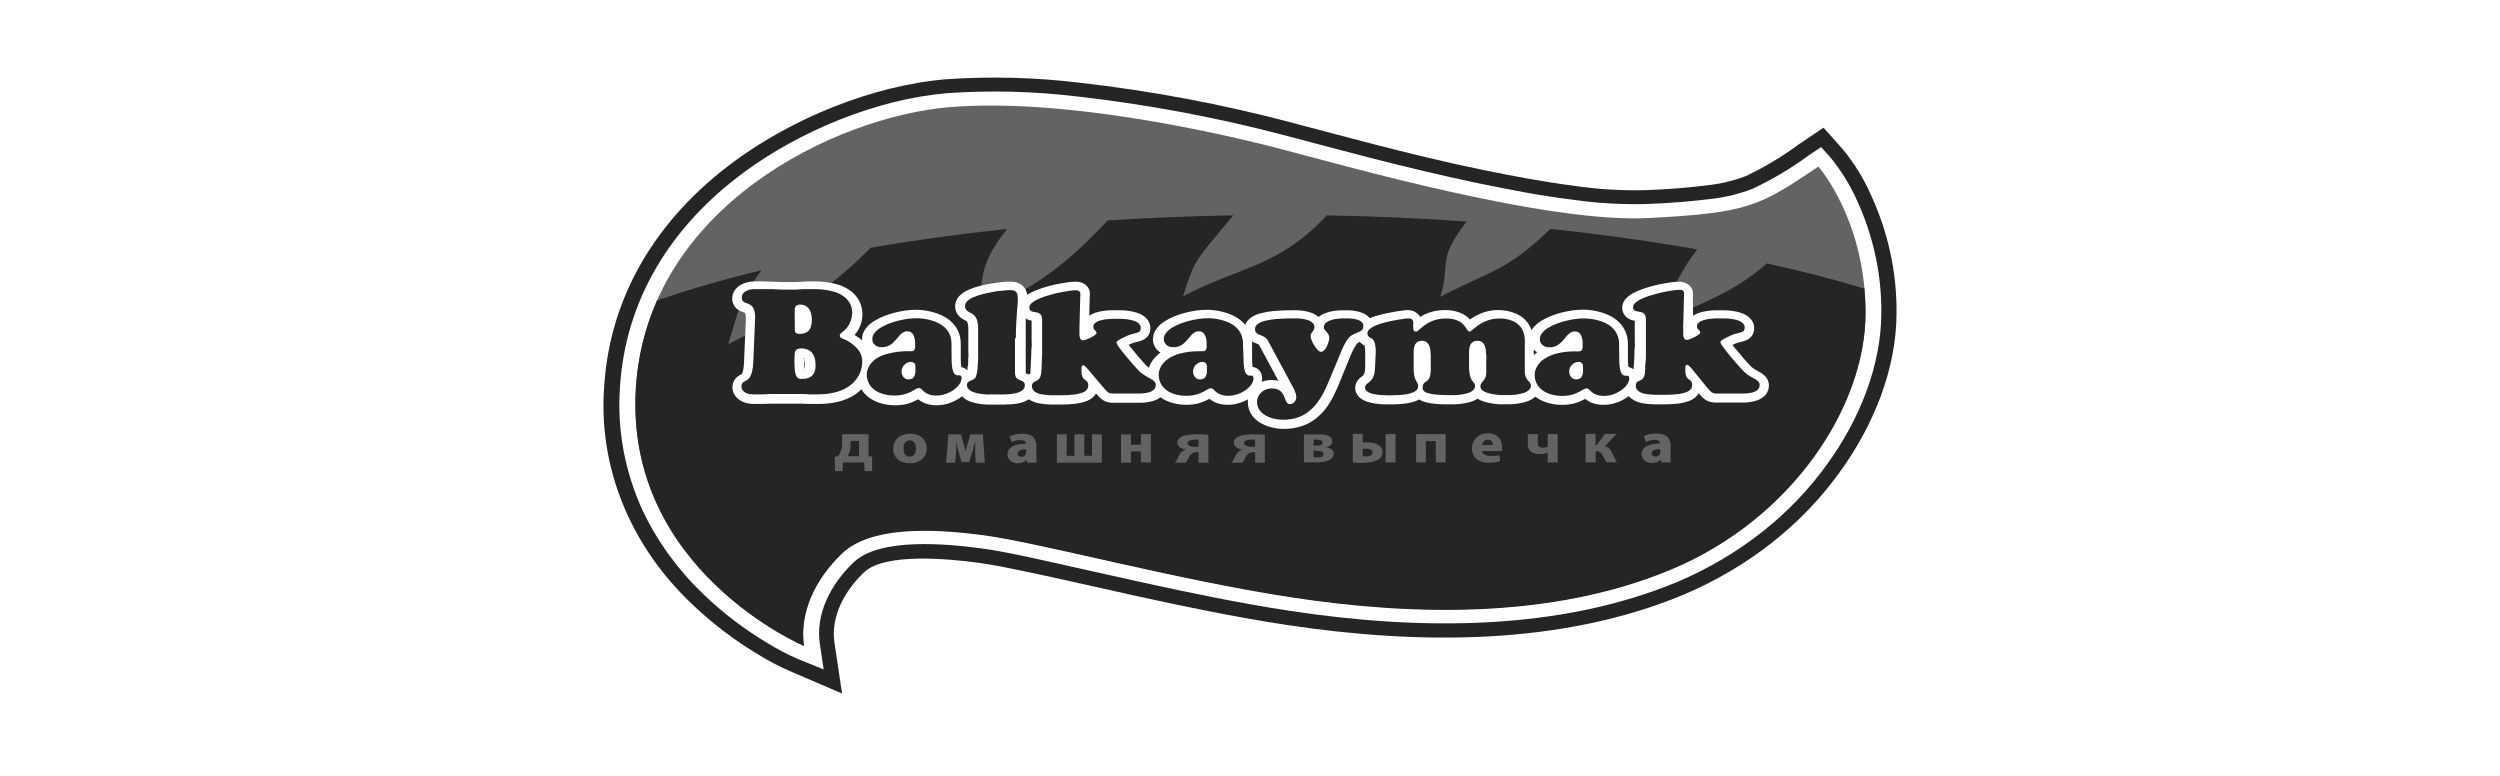
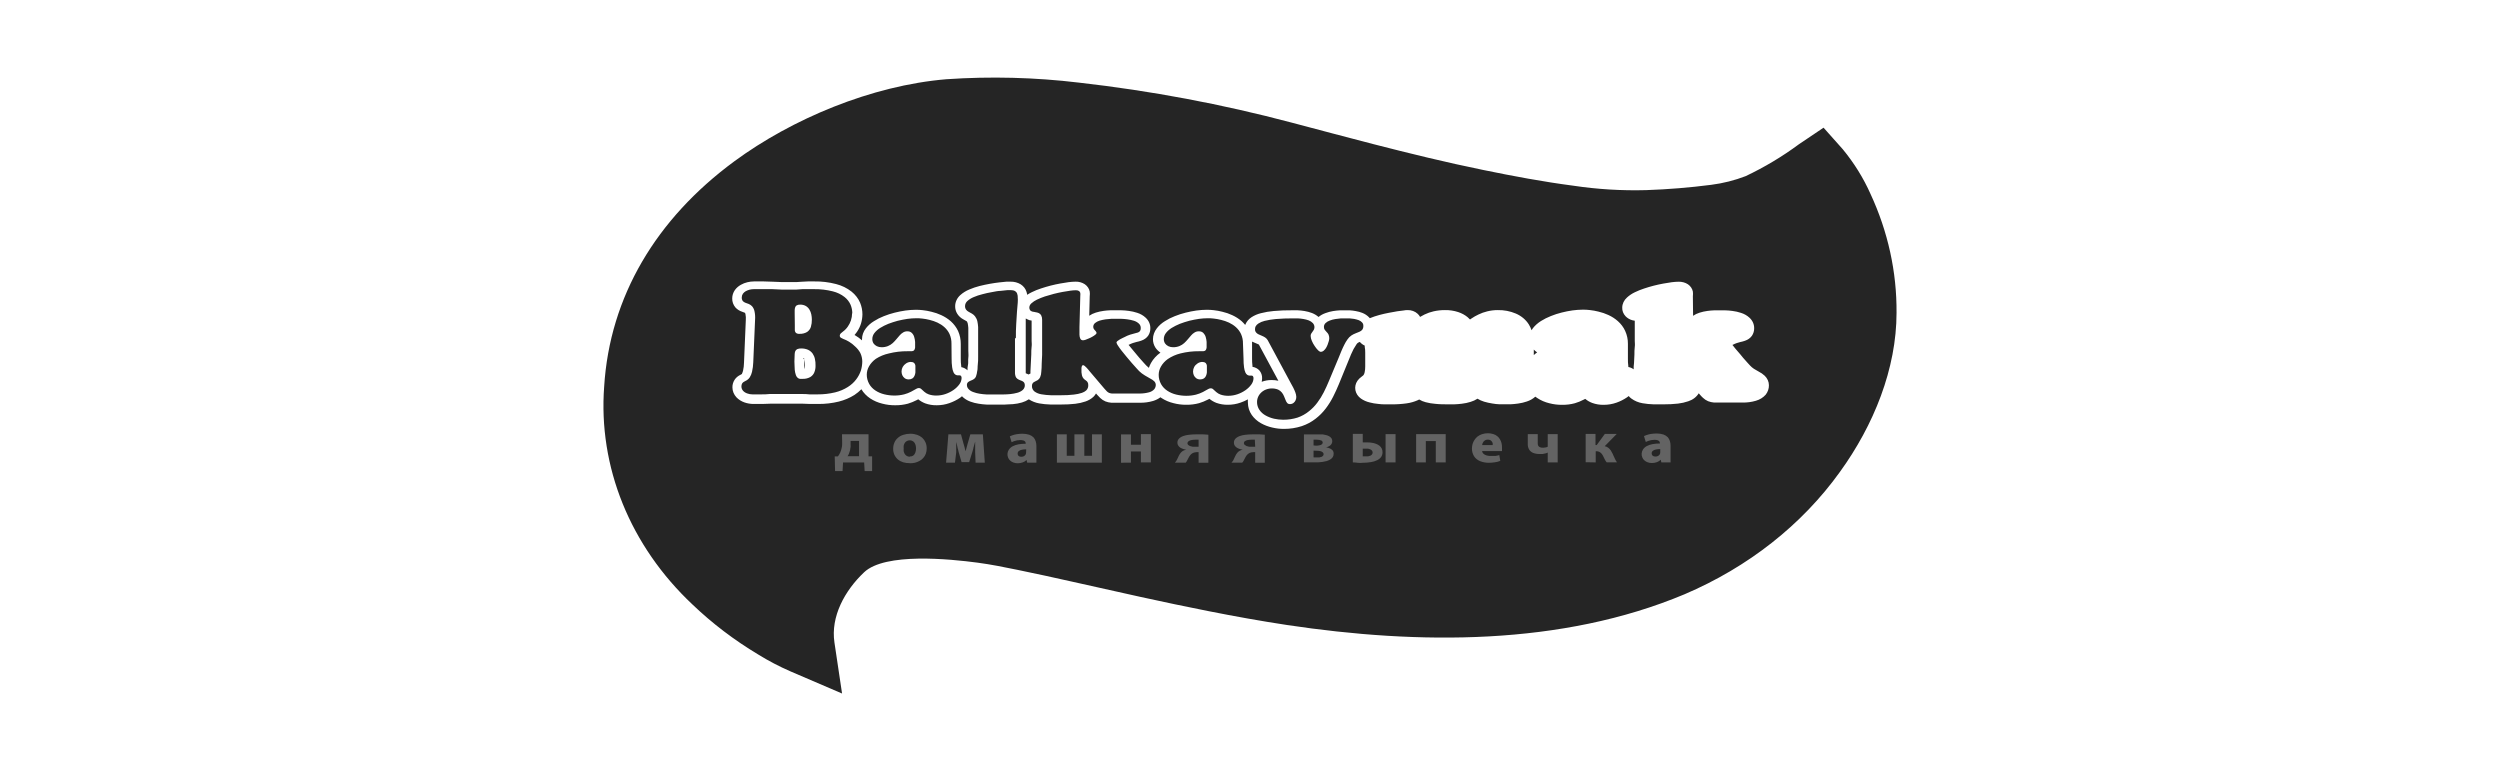
<svg xmlns="http://www.w3.org/2000/svg" width="290" height="90" viewBox="0 0 290 90" fill="none">
  <rect width="290" height="90" fill="white" />
  <path fill-rule="evenodd" clip-rule="evenodd" d="M91.686 77.876C90.389 77.31 89.143 76.658 87.958 75.925C85.165 74.252 82.599 72.299 80.31 70.106C76.739 66.744 73.988 62.766 72.228 58.419C70.469 54.073 69.739 49.452 70.083 44.844C70.734 34.389 76.124 25.387 85.17 18.721C91.854 13.799 101.085 9.918 109.777 9.191C114.901 8.841 120.053 8.972 125.146 9.583C133.509 10.53 141.771 12.084 149.849 14.227C152.982 15.046 156.107 15.9 159.257 16.705C163.498 17.795 167.764 18.842 172.062 19.718C175.525 20.43 179.011 21.085 182.506 21.541C185.3 21.96 188.133 22.132 190.965 22.054C193.482 21.968 195.992 21.763 198.485 21.441C199.869 21.265 201.22 20.925 202.502 20.43C204.693 19.39 206.757 18.154 208.664 16.741L211.532 14.811L213.765 17.317C215.08 18.915 216.16 20.655 216.978 22.495C219.007 26.866 220.034 31.55 219.999 36.276C219.999 42.765 217.356 49.324 213.428 54.744C209.031 60.875 202.786 65.791 195.4 68.938C181.132 74.921 164.543 74.792 149.287 72.499C146.234 72.036 143.197 71.488 140.177 70.89C134.899 69.85 129.661 68.66 124.423 67.485C122.294 67.008 120.165 66.538 117.996 66.096C116.477 65.783 114.951 65.477 113.409 65.27C110.195 64.843 102.667 64.074 100.233 66.388C97.976 68.525 96.345 71.531 96.795 74.529L97.679 80.447L91.686 77.876Z" fill="#252525" />
-   <path fill-rule="evenodd" clip-rule="evenodd" d="M92.459 76.401C91.252 75.866 90.089 75.254 88.981 74.571C86.305 72.965 83.847 71.091 81.654 68.987C78.653 66.125 76.246 62.814 74.544 59.209C72.466 54.683 71.568 49.799 71.917 44.922C72.536 34.908 77.685 26.326 86.338 19.959C92.724 15.252 101.602 11.498 109.949 10.8C114.939 10.462 119.955 10.591 124.915 11.185C133.178 12.123 141.341 13.66 149.322 15.778C152.463 16.598 155.588 17.452 158.737 18.257C163.011 19.347 167.309 20.394 171.639 21.291C175.142 22.003 178.693 22.715 182.26 23.143C185.179 23.572 188.139 23.746 191.097 23.663C193.678 23.571 196.252 23.362 198.809 23.036C200.363 22.837 201.879 22.452 203.316 21.889C205.625 20.799 207.803 19.504 209.815 18.022L211.253 17.061L212.37 18.314C213.578 19.801 214.579 21.413 215.35 23.114C217.286 27.284 218.267 31.753 218.234 36.261C218.234 42.436 215.68 48.697 211.952 53.846C207.738 59.721 201.755 64.435 194.68 67.456C180.773 73.275 164.521 73.111 149.691 70.868C146.67 70.412 143.666 69.863 140.669 69.272C135.415 68.232 130.226 67.05 124.971 65.882C122.835 65.398 120.69 64.921 118.545 64.458C116.986 64.137 115.395 63.817 113.821 63.61C109.876 63.083 102.068 62.328 99.023 65.227C96.38 67.741 94.58 71.202 95.102 74.692L95.544 77.655L92.459 76.401Z" fill="white" />
-   <path fill-rule="evenodd" clip-rule="evenodd" d="M93.26 74.927C93.26 74.927 72.453 66.117 73.762 45.014C75.072 23.911 97.06 13.52 110.131 12.431C123.202 11.341 140.956 15.28 148.821 17.345C156.686 19.41 179.485 25.891 191.199 25.293C202.912 24.695 204.109 23.904 210.929 19.325C210.929 19.325 216.4 25.478 216.4 36.268C216.4 47.058 207.925 60.113 193.906 65.989C179.887 71.864 163.547 71.316 149.986 69.265C136.425 67.213 120.703 62.912 114.075 62.029C107.448 61.145 100.82 61.138 97.663 64.165C94.505 67.192 92.69 71.102 93.268 74.955" fill="#636363" />
-   <path fill-rule="evenodd" clip-rule="evenodd" d="M93.26 74.927C93.26 74.927 72.453 66.117 73.762 45.014C73.966 41.53 74.796 38.096 76.221 34.844C80.185 33.501 84.223 32.336 88.319 31.354C85.548 35.264 85.556 36.447 84.479 39.943C90.906 36.539 95.421 34.424 100.989 28.74C106.01 27.872 111.312 27.138 116.831 26.554C112.999 31.383 114.421 32.465 113.135 36.739C119.932 33.135 122.72 31.696 128.496 25.571C133.236 25.265 138.136 25.065 143.069 24.98C138.827 30.122 138.634 29.83 137.244 34.367C144.009 30.806 148.154 31.076 153.922 24.987C159.466 25.08 164.88 25.315 170.134 25.699C166.583 30.3 168.327 30.364 167.073 34.438C172.922 31.333 174.633 31.589 179.839 26.554C185.8 27.181 191.504 27.978 196.878 28.933C194.881 31.52 193.458 34.42 192.685 37.479C197.368 35.001 200.614 34.31 204.976 30.556C208.988 31.44 212.753 32.413 216.272 33.477C216.352 34.381 216.4 35.321 216.4 36.325C216.4 47.122 207.925 60.17 193.906 66.046C179.887 71.921 163.547 71.373 149.986 69.322C136.425 67.271 120.703 62.969 114.075 62.086C107.448 61.203 100.82 61.196 97.663 64.222C94.505 67.249 92.69 71.159 93.268 75.012" fill="#252525" />
  <path fill-rule="evenodd" clip-rule="evenodd" d="M177.92 40.55V41.191C178.039 41.078 178.168 40.973 178.306 40.878C178.164 40.782 178.034 40.672 177.92 40.55ZM93.277 41.533V41.896C93.277 42.188 93.277 42.487 93.277 42.772C93.273 42.812 93.273 42.853 93.277 42.893C93.286 42.873 93.286 42.85 93.277 42.829C93.328 42.681 93.355 42.528 93.358 42.373C93.359 42.187 93.34 42.001 93.301 41.818C93.282 41.717 93.241 41.62 93.181 41.533H93.277ZM118.985 36.961C118.985 37.174 118.985 37.388 118.985 37.609C118.985 38.164 118.985 38.72 118.985 39.275V42.972C118.985 43.078 118.985 43.192 118.985 43.299L119.194 43.385L119.306 43.442L119.531 43.328C119.539 43.245 119.539 43.161 119.531 43.078L119.579 42.117L119.628 41.127C119.628 40.821 119.628 40.522 119.668 40.222C119.708 39.923 119.668 39.774 119.668 39.546V37.188L119.411 37.139C119.275 37.092 119.146 37.032 119.025 36.961H118.985ZM145.239 39.624C145.239 39.703 145.239 39.781 145.239 39.859V41.569C145.235 41.864 145.251 42.158 145.287 42.452C145.292 42.485 145.292 42.518 145.287 42.551C145.603 42.602 145.888 42.751 146.091 42.972C146.306 43.231 146.417 43.547 146.404 43.869C146.404 44.01 146.388 44.151 146.356 44.289C146.713 44.153 147.099 44.082 147.488 44.083C147.759 44.081 148.029 44.11 148.292 44.168L146.026 39.966L145.898 39.909C145.745 39.852 145.592 39.781 145.448 39.717L145.239 39.624ZM158.896 36.911C159.253 36.765 159.621 36.642 159.997 36.54C160.366 36.441 160.736 36.355 161.113 36.284C161.491 36.213 161.772 36.156 162.102 36.106L162.833 36.013C162.98 35.983 163.131 35.969 163.283 35.971C163.5 35.966 163.716 36.001 163.916 36.075C164.117 36.148 164.298 36.258 164.447 36.398C164.564 36.504 164.66 36.627 164.729 36.761C164.894 36.66 165.066 36.568 165.243 36.483C165.577 36.321 165.933 36.196 166.303 36.113C166.731 36.016 167.171 35.968 167.613 35.971C168.136 35.96 168.656 36.038 169.147 36.199C169.552 36.33 169.923 36.53 170.24 36.79C170.336 36.875 170.433 36.968 170.521 37.06C170.576 37.016 170.635 36.976 170.698 36.939C170.95 36.767 171.219 36.615 171.501 36.483C171.821 36.327 172.161 36.205 172.513 36.12C172.911 36.021 173.321 35.97 173.734 35.971C174.459 35.956 175.177 36.092 175.831 36.37C176.474 36.645 177.004 37.09 177.35 37.644C177.477 37.856 177.582 38.078 177.663 38.307C177.711 38.228 177.759 38.15 177.815 38.072C178.072 37.748 178.39 37.466 178.755 37.238C179.115 37.012 179.5 36.819 179.904 36.661C180.309 36.497 180.728 36.361 181.157 36.255C181.569 36.151 181.988 36.067 182.411 36.006C182.804 35.953 183.202 35.924 183.6 35.921C183.868 35.918 184.137 35.932 184.403 35.964C184.751 36.001 185.095 36.062 185.431 36.149C185.827 36.241 186.209 36.373 186.572 36.54C186.979 36.725 187.351 36.965 187.673 37.253C188.036 37.574 188.322 37.957 188.516 38.378C188.735 38.855 188.844 39.366 188.838 39.881V41.59C188.829 41.885 188.846 42.18 188.886 42.473C188.886 42.473 188.886 42.537 188.886 42.573C189.115 42.614 189.328 42.708 189.504 42.843C189.504 42.608 189.504 42.366 189.545 42.131L189.593 41.141C189.593 40.835 189.593 40.536 189.633 40.237C189.673 39.938 189.633 39.788 189.633 39.56V37.203L189.368 37.153C189.054 37.069 188.775 36.906 188.564 36.683C188.3 36.402 188.162 36.044 188.179 35.679C188.184 35.24 188.383 34.821 188.733 34.511C189 34.265 189.309 34.058 189.649 33.898C189.99 33.733 190.345 33.59 190.709 33.471C191.079 33.343 191.465 33.236 191.842 33.136C192.22 33.036 192.581 32.965 192.951 32.894C193.32 32.823 193.594 32.78 193.923 32.737C194.189 32.703 194.457 32.684 194.726 32.68C195.113 32.671 195.492 32.776 195.803 32.979C196.105 33.189 196.309 33.491 196.373 33.827C196.393 34.007 196.393 34.188 196.373 34.368L196.397 36.633C196.625 36.476 196.88 36.353 197.152 36.27C197.445 36.178 197.746 36.111 198.052 36.07C198.318 36.032 198.586 36.008 198.856 35.999C199.048 35.999 199.241 35.999 199.434 35.999H200.093C200.389 36.005 200.684 36.029 200.977 36.07C201.309 36.112 201.635 36.186 201.949 36.291C202.328 36.407 202.669 36.602 202.945 36.861C203.295 37.184 203.488 37.616 203.483 38.065C203.492 38.374 203.403 38.681 203.226 38.948C203.037 39.213 202.755 39.416 202.423 39.525C202.249 39.589 202.069 39.639 201.884 39.674L201.467 39.795C201.302 39.851 201.143 39.92 200.993 40.002H200.952L201.033 40.101C201.209 40.329 201.394 40.557 201.587 40.771C201.78 40.984 201.981 41.234 202.182 41.483L202.688 42.053L203.001 42.395C203.133 42.539 203.284 42.668 203.451 42.779C203.628 42.886 203.804 42.993 203.989 43.093C204.257 43.226 204.501 43.394 204.712 43.591C205.021 43.891 205.193 44.282 205.194 44.688C205.202 45.077 205.073 45.457 204.825 45.778C204.534 46.114 204.132 46.363 203.676 46.49C203.176 46.637 202.652 46.707 202.125 46.696H199.402C199.209 46.696 199.016 46.696 198.832 46.696C198.593 46.677 198.36 46.624 198.141 46.54C197.916 46.444 197.715 46.311 197.546 46.148C197.414 46.027 197.291 45.898 197.177 45.763L197.056 45.621C196.793 46.051 196.362 46.38 195.843 46.547C195.458 46.679 195.056 46.77 194.646 46.818C194.1 46.878 193.55 46.907 192.999 46.903H191.818C191.386 46.892 190.956 46.849 190.533 46.775C190.057 46.694 189.612 46.508 189.239 46.233C189.121 46.151 189.018 46.052 188.934 45.941L188.733 46.091C188.359 46.348 187.945 46.557 187.504 46.711C187.036 46.875 186.537 46.959 186.034 46.96C185.574 46.969 185.118 46.894 184.692 46.739C184.395 46.627 184.122 46.468 183.889 46.269L183.688 46.369C183.371 46.537 183.035 46.673 182.684 46.775C182.21 46.904 181.717 46.966 181.222 46.96C180.713 46.966 180.207 46.903 179.719 46.775C179.218 46.654 178.746 46.452 178.33 46.176L178.097 46.013C177.818 46.263 177.481 46.455 177.108 46.575C176.787 46.685 176.453 46.764 176.112 46.81C175.82 46.853 175.525 46.882 175.229 46.896H174.57C174.361 46.896 174.152 46.896 173.943 46.896C173.662 46.896 173.373 46.846 173.092 46.803C172.77 46.753 172.453 46.682 172.144 46.59C171.875 46.507 171.621 46.392 171.389 46.248C171.145 46.409 170.874 46.534 170.585 46.618C170.257 46.721 169.918 46.793 169.573 46.832C169.277 46.87 168.98 46.893 168.681 46.903H168.055C167.54 46.903 167.018 46.903 166.504 46.846C166.12 46.818 165.74 46.753 165.371 46.654C165.105 46.586 164.852 46.48 164.624 46.34L164.455 46.426C164.053 46.604 163.622 46.727 163.178 46.789C162.583 46.873 161.981 46.911 161.379 46.903H160.744C160.447 46.903 160.157 46.903 159.868 46.853C159.533 46.825 159.202 46.768 158.88 46.682C158.512 46.595 158.167 46.443 157.868 46.233C157.529 45.991 157.302 45.648 157.228 45.268C157.154 44.888 157.239 44.497 157.466 44.168C157.588 43.994 157.743 43.84 157.924 43.712L158.133 43.548C158.162 43.518 158.186 43.484 158.205 43.449C158.253 43.361 158.285 43.267 158.302 43.171C158.347 42.953 158.369 42.731 158.366 42.509V40.906C158.371 40.684 158.352 40.462 158.31 40.244C158.313 40.194 158.313 40.144 158.31 40.094C158.085 39.99 157.89 39.841 157.739 39.66C157.65 39.691 157.566 39.734 157.49 39.788C157.431 39.834 157.382 39.89 157.346 39.952C157.225 40.13 157.113 40.308 157.016 40.486C156.92 40.664 156.815 40.899 156.719 41.113L156.446 41.782L155.305 44.574C155.104 45.051 154.895 45.528 154.654 45.998C154.415 46.475 154.13 46.932 153.803 47.366C153.468 47.812 153.068 48.217 152.614 48.569C152.141 48.94 151.597 49.232 151.007 49.431C150.341 49.647 149.636 49.756 148.926 49.752C148.473 49.753 148.022 49.7 147.585 49.595C147.121 49.491 146.679 49.323 146.275 49.096C145.843 48.853 145.478 48.527 145.207 48.142C144.913 47.713 144.758 47.22 144.757 46.718C144.745 46.587 144.745 46.456 144.757 46.326C144.487 46.474 144.201 46.601 143.905 46.703C143.44 46.868 142.944 46.953 142.443 46.953C141.981 46.962 141.522 46.887 141.094 46.732C140.798 46.617 140.526 46.458 140.29 46.262L140.097 46.362C139.779 46.527 139.443 46.663 139.093 46.768C138.617 46.896 138.121 46.959 137.623 46.953C137.117 46.959 136.613 46.896 136.129 46.768C135.625 46.647 135.151 46.444 134.731 46.169L134.61 46.084C134.359 46.272 134.07 46.417 133.759 46.511C133.259 46.658 132.735 46.728 132.208 46.718H129.485C129.3 46.718 129.107 46.718 128.915 46.718C128.676 46.699 128.443 46.646 128.224 46.561C127.999 46.465 127.798 46.332 127.629 46.169C127.501 46.048 127.372 45.913 127.26 45.785L127.139 45.642C127.057 45.784 126.954 45.916 126.834 46.034C126.578 46.268 126.268 46.45 125.926 46.568C125.541 46.701 125.139 46.792 124.729 46.839C124.183 46.899 123.633 46.928 123.082 46.924H121.853C121.419 46.914 120.986 46.871 120.56 46.796C120.12 46.719 119.706 46.556 119.346 46.319C119.102 46.479 118.831 46.604 118.543 46.689C118.201 46.788 117.848 46.852 117.491 46.882C117.177 46.882 116.864 46.924 116.551 46.931H115.257C114.984 46.931 114.719 46.931 114.454 46.931C114.141 46.916 113.83 46.883 113.522 46.832C113.188 46.781 112.862 46.698 112.55 46.583C112.191 46.45 111.87 46.248 111.61 45.991V45.949C111.534 46.016 111.453 46.081 111.369 46.141C110.992 46.398 110.575 46.606 110.132 46.761C109.667 46.925 109.171 47.01 108.67 47.01C108.207 47.019 107.748 46.944 107.32 46.789C107.024 46.674 106.753 46.515 106.517 46.319L106.324 46.419C106.006 46.584 105.669 46.72 105.32 46.825C104.843 46.953 104.347 47.016 103.85 47.01C103.344 47.016 102.84 46.953 102.355 46.825C101.851 46.704 101.377 46.501 100.957 46.226C100.526 45.941 100.171 45.574 99.921 45.151C99.68 45.396 99.411 45.618 99.118 45.813C98.567 46.16 97.952 46.42 97.302 46.583C96.536 46.77 95.743 46.864 94.948 46.86C94.619 46.86 94.29 46.86 93.968 46.86L93.052 46.825H92.209H91.357C91.036 46.825 90.715 46.825 90.393 46.825C90.072 46.825 89.742 46.825 89.421 46.825L88.417 46.86H87.38C87.031 46.855 86.686 46.795 86.36 46.682C85.999 46.556 85.679 46.353 85.428 46.091C85.128 45.768 84.963 45.363 84.962 44.944C84.952 44.61 85.053 44.281 85.252 43.997C85.413 43.778 85.634 43.599 85.894 43.477C85.956 43.448 86.015 43.415 86.071 43.377C86.071 43.377 86.071 43.377 86.071 43.342C86.123 43.234 86.164 43.122 86.192 43.007C86.261 42.7 86.299 42.388 86.304 42.074L86.513 37.146C86.534 36.908 86.521 36.668 86.473 36.434C86.464 36.384 86.448 36.336 86.424 36.291L86.111 36.17C85.796 36.07 85.518 35.895 85.308 35.664C85.056 35.362 84.926 34.993 84.938 34.617C84.938 34.276 85.043 33.941 85.244 33.649C85.422 33.401 85.661 33.191 85.942 33.036C86.177 32.901 86.435 32.8 86.706 32.737C86.955 32.678 87.211 32.647 87.469 32.645H88.586L89.662 32.68L90.731 32.723C91.068 32.723 91.413 32.723 91.759 32.723H92.361L93.036 32.68L93.719 32.645C93.968 32.645 94.209 32.645 94.458 32.645C95.314 32.632 96.168 32.735 96.989 32.951C97.652 33.12 98.264 33.42 98.78 33.827C99.223 34.183 99.564 34.628 99.776 35.123C99.953 35.555 100.042 36.01 100.042 36.469C100.036 36.823 99.982 37.174 99.881 37.516C99.775 37.87 99.609 38.209 99.391 38.52C99.31 38.639 99.221 38.753 99.126 38.862L99.206 38.905C99.49 39.073 99.754 39.266 99.993 39.482V39.339C99.997 38.891 100.154 38.454 100.443 38.086C100.696 37.759 101.014 37.476 101.383 37.253C101.739 37.025 102.122 36.831 102.524 36.676C102.93 36.513 103.349 36.377 103.777 36.27C104.192 36.165 104.613 36.082 105.039 36.02C105.429 35.967 105.824 35.939 106.219 35.935C106.488 35.933 106.756 35.947 107.023 35.978C107.368 36.015 107.709 36.077 108.043 36.163C108.439 36.254 108.822 36.386 109.184 36.555C109.592 36.741 109.966 36.981 110.293 37.267C110.652 37.591 110.938 37.973 111.136 38.392C111.348 38.871 111.454 39.381 111.449 39.895V41.604C111.444 41.899 111.463 42.194 111.506 42.487C111.502 42.52 111.502 42.554 111.506 42.587C111.785 42.639 112.039 42.769 112.229 42.957C112.229 42.751 112.229 42.544 112.285 42.331C112.341 42.117 112.285 41.775 112.325 41.497C112.365 41.22 112.325 40.963 112.325 40.693C112.325 40.422 112.325 40.272 112.325 40.066V39.46C112.325 39.225 112.325 38.99 112.325 38.748C112.325 38.506 112.325 38.292 112.325 38.036C112.313 37.857 112.289 37.678 112.253 37.502C112.237 37.438 112.213 37.376 112.18 37.317C112.164 37.292 112.142 37.27 112.116 37.253C112.004 37.181 111.891 37.124 111.771 37.06C111.466 36.902 111.214 36.673 111.043 36.399C110.872 36.124 110.788 35.814 110.799 35.501C110.805 35.026 111.018 34.571 111.393 34.233C111.696 33.96 112.053 33.738 112.446 33.578C112.824 33.416 113.216 33.283 113.618 33.179C114.012 33.079 114.422 32.994 114.815 32.922C115.209 32.851 115.547 32.801 115.908 32.759L116.752 32.673C116.909 32.666 117.068 32.666 117.226 32.673C117.647 32.664 118.06 32.773 118.407 32.986C118.726 33.193 118.958 33.489 119.065 33.827C119.107 33.948 119.137 34.072 119.154 34.197C119.324 34.083 119.504 33.98 119.692 33.891C120.029 33.724 120.381 33.581 120.744 33.464C121.122 33.336 121.499 33.229 121.877 33.129C122.255 33.029 122.616 32.958 122.986 32.887C123.355 32.816 123.636 32.773 123.958 32.73C124.224 32.696 124.492 32.677 124.761 32.673C125.148 32.661 125.528 32.767 125.838 32.972C126.14 33.182 126.344 33.484 126.408 33.82C126.432 33.999 126.432 34.181 126.408 34.361L126.352 36.626C126.58 36.469 126.835 36.346 127.107 36.263C127.399 36.172 127.701 36.105 128.007 36.063C128.273 36.025 128.541 36.002 128.81 35.992C129.003 35.992 129.196 35.992 129.389 35.992H130.047C130.343 35.998 130.639 36.022 130.931 36.063C131.266 36.106 131.594 36.18 131.911 36.284C132.287 36.402 132.626 36.597 132.899 36.854C133.249 37.177 133.442 37.609 133.438 38.057C133.45 38.367 133.364 38.673 133.188 38.941C133 39.206 132.717 39.409 132.385 39.517C132.208 39.581 132.025 39.631 131.839 39.667L131.421 39.788C131.256 39.844 131.098 39.913 130.947 39.995H130.907L130.987 40.094C131.164 40.322 131.357 40.55 131.542 40.764C131.726 40.977 131.935 41.227 132.136 41.476L132.642 42.046L132.955 42.388C133.052 42.489 133.156 42.585 133.269 42.672C133.333 42.476 133.416 42.286 133.518 42.103C133.779 41.638 134.152 41.23 134.61 40.906C134.384 40.75 134.191 40.56 134.04 40.343C133.842 40.038 133.739 39.691 133.743 39.339C133.747 38.891 133.903 38.454 134.193 38.086C134.445 37.759 134.764 37.476 135.133 37.253C135.489 37.025 135.871 36.831 136.273 36.676C136.679 36.513 137.098 36.377 137.527 36.27C137.941 36.165 138.362 36.082 138.788 36.02C139.179 35.967 139.573 35.938 139.969 35.935C140.237 35.933 140.506 35.947 140.772 35.978C141.117 36.015 141.459 36.077 141.793 36.163C142.188 36.254 142.571 36.386 142.933 36.555C143.342 36.741 143.715 36.981 144.042 37.267C144.187 37.401 144.321 37.544 144.444 37.694L144.492 37.58C144.633 37.272 144.866 37.004 145.167 36.804C145.493 36.59 145.86 36.431 146.251 36.334C146.742 36.206 147.245 36.12 147.753 36.077C148.469 36.013 149.188 35.985 149.907 35.992H150.517C150.787 36.005 151.055 36.034 151.32 36.077C151.621 36.127 151.915 36.206 152.196 36.312C152.477 36.423 152.732 36.578 152.951 36.768C153.185 36.575 153.457 36.423 153.755 36.32C154.036 36.213 154.33 36.135 154.63 36.085C154.896 36.041 155.164 36.013 155.434 35.999H156.036H156.582C156.812 36.014 157.04 36.042 157.265 36.085C157.525 36.129 157.778 36.198 158.021 36.291C158.331 36.412 158.606 36.595 158.824 36.825L158.896 36.911Z" fill="white" />
  <path fill-rule="evenodd" clip-rule="evenodd" d="M155.311 41.432C155.4 41.205 155.496 40.977 155.601 40.72C155.705 40.464 155.81 40.257 155.93 40.008C156.039 39.783 156.168 39.567 156.316 39.36C156.431 39.186 156.584 39.034 156.766 38.911C156.917 38.812 157.082 38.728 157.256 38.662C157.406 38.61 157.554 38.55 157.697 38.484C157.83 38.431 157.944 38.347 158.027 38.242C158.118 38.104 158.159 37.945 158.147 37.786C158.154 37.643 158.099 37.503 157.995 37.394C157.891 37.283 157.759 37.195 157.609 37.138C157.44 37.078 157.265 37.03 157.087 36.995C156.909 36.964 156.729 36.943 156.549 36.931C156.364 36.931 156.219 36.931 156.083 36.931H155.56C155.34 36.947 155.12 36.974 154.902 37.01C154.68 37.043 154.464 37.1 154.259 37.181C154.073 37.245 153.906 37.344 153.769 37.473C153.705 37.534 153.654 37.605 153.621 37.684C153.588 37.762 153.573 37.845 153.576 37.928C153.569 38.046 153.603 38.163 153.673 38.263C153.732 38.35 153.802 38.431 153.881 38.505C153.97 38.587 154.043 38.681 154.098 38.783C154.162 38.923 154.195 39.073 154.195 39.225C154.191 39.333 154.175 39.44 154.147 39.545C154.111 39.688 154.066 39.828 154.01 39.965C153.956 40.108 153.889 40.246 153.809 40.379C153.733 40.492 153.641 40.597 153.536 40.692C153.445 40.766 153.329 40.811 153.207 40.82C153.077 40.788 152.964 40.717 152.885 40.621C152.738 40.471 152.609 40.309 152.5 40.136C152.367 39.945 152.257 39.742 152.17 39.531C152.087 39.352 152.041 39.162 152.034 38.968C152.032 38.877 152.054 38.787 152.098 38.705C152.144 38.629 152.195 38.555 152.251 38.484C152.309 38.412 152.36 38.336 152.403 38.256C152.45 38.162 152.474 38.06 152.476 37.957C152.478 37.784 152.412 37.615 152.291 37.48C152.161 37.345 151.999 37.238 151.817 37.166C151.615 37.092 151.405 37.037 151.19 37.003C150.975 36.966 150.758 36.942 150.539 36.931C150.331 36.931 150.154 36.931 150.001 36.931C149.325 36.927 148.65 36.953 147.977 37.01C147.542 37.049 147.112 37.121 146.691 37.223C146.432 37.286 146.187 37.39 145.968 37.53C145.83 37.617 145.719 37.735 145.647 37.871C145.599 37.975 145.577 38.087 145.583 38.199C145.576 38.329 145.618 38.457 145.703 38.562C145.778 38.656 145.877 38.731 145.992 38.783L146.37 38.947C146.505 39.002 146.635 39.069 146.756 39.146C146.879 39.23 146.981 39.337 147.053 39.46L149.752 44.481L150.017 44.965C150.109 45.144 150.19 45.327 150.258 45.514C150.324 45.681 150.362 45.856 150.371 46.033C150.372 46.17 150.345 46.305 150.29 46.432C150.237 46.553 150.151 46.66 150.041 46.746C149.923 46.834 149.771 46.88 149.616 46.874C149.556 46.875 149.497 46.863 149.444 46.839C149.391 46.816 149.345 46.781 149.31 46.738C149.228 46.637 149.166 46.524 149.126 46.404C149.069 46.268 149.013 46.119 148.949 45.969C148.886 45.812 148.799 45.664 148.692 45.528C148.578 45.388 148.43 45.273 148.258 45.193C148.002 45.091 147.722 45.046 147.443 45.06C147.163 45.075 146.891 45.15 146.651 45.278C146.397 45.42 146.187 45.616 146.041 45.848C145.892 46.088 145.815 46.358 145.816 46.632C145.812 46.957 145.909 47.278 146.097 47.557C146.275 47.814 146.517 48.031 146.804 48.191C147.106 48.361 147.437 48.489 147.784 48.569C148.13 48.648 148.487 48.688 148.844 48.69C149.413 48.694 149.979 48.609 150.515 48.441C150.992 48.275 151.43 48.034 151.809 47.728C152.187 47.434 152.52 47.097 152.797 46.724C153.091 46.336 153.346 45.926 153.56 45.499C153.777 45.065 153.986 44.616 154.171 44.16L155.311 41.432ZM144.185 39.858C144.192 39.479 144.116 39.101 143.96 38.748C143.821 38.45 143.619 38.18 143.365 37.95C143.129 37.739 142.858 37.562 142.562 37.423C142.273 37.29 141.969 37.185 141.654 37.109C141.37 37.037 141.08 36.984 140.787 36.953C140.558 36.925 140.327 36.913 140.096 36.917C139.757 36.918 139.418 36.942 139.083 36.988C138.714 37.045 138.336 37.117 137.959 37.209C137.584 37.309 137.217 37.428 136.858 37.565C136.526 37.698 136.209 37.858 135.91 38.042C135.654 38.202 135.431 38.399 135.251 38.626C135.086 38.835 134.999 39.084 135.002 39.339C135.001 39.51 135.048 39.679 135.139 39.83C135.234 39.967 135.367 40.079 135.525 40.158C135.695 40.239 135.885 40.281 136.079 40.279C136.333 40.282 136.586 40.236 136.818 40.143C137.022 40.059 137.207 39.944 137.364 39.802C137.517 39.66 137.659 39.511 137.79 39.353C137.919 39.196 138.039 39.054 138.168 38.911C138.279 38.778 138.414 38.662 138.569 38.569C138.716 38.475 138.894 38.427 139.075 38.434C139.172 38.43 139.268 38.445 139.357 38.478C139.446 38.511 139.526 38.562 139.59 38.626C139.721 38.762 139.815 38.923 139.863 39.096C139.918 39.283 139.953 39.474 139.967 39.666C139.967 39.859 139.967 40.029 139.967 40.179C139.981 40.324 139.948 40.47 139.871 40.599C139.84 40.641 139.799 40.676 139.75 40.701C139.701 40.725 139.646 40.739 139.59 40.742C139.426 40.753 139.263 40.753 139.1 40.742C138.366 40.734 137.636 40.821 136.93 40.998C136.401 41.13 135.905 41.35 135.468 41.646C135.131 41.885 134.857 42.187 134.665 42.529C134.499 42.821 134.411 43.143 134.408 43.469C134.403 43.85 134.499 44.225 134.689 44.566C134.859 44.867 135.107 45.128 135.412 45.328C135.721 45.531 136.069 45.681 136.44 45.77C136.822 45.864 137.217 45.912 137.613 45.912C137.993 45.914 138.372 45.868 138.738 45.777C139.018 45.702 139.287 45.599 139.541 45.471C139.669 45.408 139.792 45.339 139.911 45.264C140.015 45.2 140.12 45.15 140.2 45.108C140.276 45.068 140.361 45.045 140.449 45.043C140.508 45.044 140.566 45.057 140.619 45.08C140.672 45.104 140.718 45.137 140.754 45.179L141.084 45.478C141.23 45.608 141.405 45.71 141.598 45.777C141.883 45.872 142.186 45.917 142.49 45.912C142.85 45.91 143.206 45.849 143.542 45.734C143.877 45.619 144.191 45.461 144.474 45.264C144.738 45.08 144.966 44.859 145.149 44.609C145.307 44.397 145.396 44.151 145.406 43.897C145.416 43.807 145.393 43.718 145.342 43.64C145.324 43.617 145.3 43.599 145.272 43.586C145.244 43.574 145.212 43.568 145.181 43.569H144.948C144.862 43.565 144.779 43.54 144.707 43.498C144.602 43.429 144.521 43.335 144.474 43.227C144.392 43.04 144.338 42.843 144.313 42.643C144.266 42.303 144.245 41.96 144.249 41.618L144.185 39.858ZM139.493 41.995C139.563 41.989 139.634 41.997 139.699 42.02C139.765 42.042 139.823 42.077 139.871 42.123C139.945 42.21 139.99 42.314 139.999 42.422C140.007 42.548 140.007 42.674 139.999 42.8C139.999 42.928 139.999 43.063 139.999 43.206C139.986 43.34 139.951 43.472 139.895 43.598C139.849 43.716 139.765 43.82 139.654 43.897C139.527 43.976 139.375 44.016 139.22 44.011C139.054 44.014 138.892 43.966 138.762 43.875C138.638 43.781 138.541 43.661 138.481 43.526C138.424 43.387 138.394 43.24 138.393 43.092C138.393 42.909 138.44 42.729 138.529 42.565C138.619 42.404 138.752 42.265 138.915 42.159C139.072 42.052 139.263 41.989 139.461 41.981L139.493 41.995ZM128.117 45.093C128.208 45.202 128.304 45.307 128.407 45.407C128.48 45.477 128.567 45.535 128.664 45.578C128.764 45.615 128.869 45.639 128.977 45.649H129.443H132.134C132.529 45.657 132.922 45.609 133.299 45.506C133.533 45.443 133.74 45.319 133.894 45.15C134.009 45.004 134.071 44.83 134.07 44.652C134.071 44.494 134.005 44.341 133.886 44.224C133.751 44.1 133.597 43.995 133.428 43.911C133.235 43.811 133.034 43.697 132.809 43.555C132.562 43.408 132.336 43.236 132.134 43.042L131.813 42.693L131.291 42.109C131.09 41.888 130.897 41.653 130.688 41.397C130.479 41.141 130.287 40.92 130.11 40.685C129.957 40.494 129.815 40.297 129.684 40.094C129.601 39.983 129.541 39.86 129.507 39.73C129.524 39.659 129.57 39.596 129.636 39.552C129.721 39.484 129.812 39.422 129.909 39.367C130.012 39.306 130.119 39.251 130.23 39.203L130.455 39.096C130.658 38.984 130.873 38.891 131.098 38.819C131.291 38.755 131.468 38.712 131.612 38.676C131.746 38.648 131.877 38.612 132.006 38.569C132.104 38.532 132.188 38.47 132.247 38.391C132.309 38.286 132.337 38.168 132.327 38.05C132.331 37.954 132.313 37.859 132.274 37.769C132.236 37.68 132.177 37.599 132.102 37.53C131.945 37.386 131.752 37.276 131.54 37.209C131.297 37.135 131.047 37.08 130.793 37.045C130.543 37.011 130.29 36.989 130.038 36.981C129.797 36.981 129.596 36.981 129.435 36.981H128.921L128.238 37.045C128.004 37.079 127.773 37.129 127.547 37.195C127.354 37.255 127.176 37.35 127.025 37.473C126.958 37.529 126.904 37.598 126.868 37.674C126.833 37.75 126.815 37.832 126.816 37.914C126.812 38.016 126.846 38.116 126.912 38.199L127.097 38.413C127.157 38.475 127.193 38.552 127.202 38.634C127.181 38.707 127.133 38.773 127.065 38.819C126.967 38.902 126.859 38.976 126.744 39.039C126.615 39.119 126.477 39.188 126.334 39.246C126.204 39.308 126.07 39.363 125.932 39.41C125.842 39.442 125.748 39.464 125.651 39.474C125.586 39.478 125.521 39.465 125.464 39.438C125.407 39.41 125.361 39.368 125.33 39.317C125.255 39.164 125.217 38.999 125.217 38.833C125.217 38.605 125.217 38.313 125.217 37.95L125.314 34.318C125.326 34.206 125.326 34.094 125.314 33.983C125.296 33.893 125.242 33.812 125.161 33.755C125.049 33.691 124.917 33.661 124.784 33.669C124.576 33.673 124.369 33.689 124.165 33.719C123.9 33.755 123.603 33.798 123.273 33.862C122.944 33.926 122.59 33.997 122.237 34.09C121.883 34.182 121.53 34.282 121.201 34.389C120.887 34.495 120.581 34.619 120.285 34.759C120.047 34.871 119.83 35.016 119.642 35.187C119.498 35.311 119.412 35.479 119.401 35.657C119.392 35.78 119.429 35.902 119.505 36.005C119.581 36.078 119.679 36.13 119.787 36.155C119.899 36.155 120.02 36.205 120.14 36.219C120.266 36.234 120.388 36.268 120.502 36.319C120.621 36.377 120.717 36.466 120.775 36.575C120.856 36.739 120.894 36.917 120.887 37.095V39.538C120.887 39.73 120.887 39.965 120.887 40.25C120.887 40.535 120.887 40.834 120.887 41.162L120.839 42.159C120.839 42.496 120.823 42.817 120.791 43.12C120.788 43.34 120.741 43.556 120.654 43.761C120.596 43.89 120.502 44.002 120.381 44.089C120.282 44.151 120.177 44.206 120.068 44.253C119.97 44.294 119.883 44.352 119.811 44.424C119.734 44.53 119.697 44.654 119.706 44.78C119.7 44.9 119.725 45.02 119.778 45.131C119.83 45.242 119.91 45.341 120.012 45.421C120.245 45.586 120.521 45.696 120.815 45.741C121.173 45.802 121.535 45.838 121.899 45.848H123.096C123.591 45.853 124.085 45.827 124.575 45.77C124.893 45.737 125.206 45.67 125.507 45.57C125.69 45.509 125.856 45.414 125.997 45.293C126.094 45.203 126.163 45.093 126.197 44.972C126.23 44.873 126.244 44.769 126.238 44.666C126.246 44.545 126.215 44.424 126.149 44.317C126.095 44.239 126.024 44.172 125.94 44.117C125.852 44.059 125.771 43.992 125.699 43.918C125.604 43.809 125.538 43.683 125.507 43.548C125.452 43.314 125.433 43.074 125.45 42.836V42.665C125.457 42.597 125.473 42.53 125.499 42.465C125.506 42.436 125.524 42.409 125.55 42.39C125.576 42.37 125.609 42.359 125.643 42.358C125.713 42.374 125.777 42.406 125.828 42.451C125.909 42.517 125.984 42.589 126.053 42.665C126.125 42.743 126.197 42.821 126.254 42.892C126.31 42.964 126.358 43.014 126.374 43.042L128.117 45.093ZM117.842 39.275C117.842 38.662 117.842 38.092 117.883 37.558C117.923 37.024 117.939 36.561 117.971 36.134C118.003 35.706 118.027 35.379 118.059 35.101C118.091 34.823 118.059 34.645 118.059 34.545C118.069 34.389 118.047 34.232 117.995 34.083C117.957 33.957 117.872 33.846 117.754 33.769C117.602 33.688 117.426 33.648 117.248 33.655H116.87L116.067 33.741C115.754 33.741 115.408 33.826 115.039 33.89C114.67 33.953 114.305 34.033 113.946 34.132C113.6 34.216 113.264 34.328 112.942 34.467C112.676 34.576 112.434 34.725 112.227 34.909C112.054 35.059 111.953 35.264 111.946 35.478C111.934 35.633 111.976 35.787 112.066 35.92C112.142 36.022 112.244 36.108 112.363 36.169L112.749 36.383C112.893 36.467 113.016 36.576 113.111 36.703C113.242 36.878 113.332 37.074 113.376 37.28C113.42 37.497 113.45 37.716 113.464 37.936C113.464 38.178 113.464 38.427 113.464 38.648C113.464 38.869 113.464 39.146 113.464 39.36V39.958C113.464 40.129 113.464 40.343 113.464 40.592C113.464 40.841 113.464 41.119 113.464 41.411C113.464 41.703 113.464 41.995 113.424 42.28C113.384 42.565 113.424 42.828 113.352 43.071C113.33 43.264 113.287 43.455 113.223 43.64C113.179 43.773 113.089 43.89 112.966 43.975C112.856 44.049 112.734 44.109 112.604 44.153C112.494 44.197 112.391 44.254 112.299 44.324C112.254 44.367 112.218 44.417 112.194 44.472C112.171 44.527 112.16 44.586 112.163 44.645C112.155 44.831 112.23 45.012 112.372 45.15C112.512 45.299 112.695 45.412 112.902 45.478C113.133 45.567 113.376 45.631 113.625 45.67C113.89 45.713 114.159 45.741 114.428 45.756H115.175H116.396C116.665 45.754 116.933 45.74 117.2 45.713C117.472 45.684 117.741 45.634 118.003 45.563C118.238 45.503 118.453 45.393 118.63 45.243C118.711 45.171 118.775 45.085 118.817 44.991C118.86 44.897 118.881 44.796 118.879 44.694C118.885 44.58 118.855 44.466 118.79 44.367C118.729 44.297 118.653 44.239 118.565 44.196C118.472 44.152 118.376 44.114 118.276 44.082C118.175 44.041 118.081 43.988 117.995 43.925C117.901 43.852 117.833 43.755 117.802 43.648C117.765 43.534 117.743 43.417 117.738 43.298C117.73 43.158 117.73 43.018 117.738 42.878V39.182L117.842 39.275ZM110.371 39.858C110.378 39.479 110.302 39.101 110.146 38.748C110.007 38.45 109.806 38.18 109.552 37.95C109.315 37.739 109.045 37.562 108.748 37.423C108.459 37.29 108.155 37.185 107.841 37.109C107.556 37.037 107.266 36.984 106.973 36.953C106.744 36.925 106.513 36.913 106.282 36.917C105.943 36.918 105.605 36.942 105.27 36.988C104.9 37.045 104.523 37.117 104.145 37.209C103.771 37.309 103.403 37.428 103.044 37.565C102.713 37.698 102.395 37.858 102.096 38.042C101.84 38.202 101.617 38.399 101.438 38.626C101.273 38.835 101.186 39.084 101.189 39.339C101.187 39.51 101.234 39.679 101.325 39.83C101.42 39.967 101.553 40.079 101.711 40.158C101.881 40.239 102.072 40.281 102.265 40.279C102.52 40.282 102.772 40.236 103.004 40.143C103.208 40.059 103.393 39.944 103.551 39.802C103.703 39.66 103.846 39.511 103.976 39.353C104.105 39.196 104.225 39.054 104.354 38.911C104.465 38.778 104.601 38.662 104.756 38.569C104.902 38.475 105.081 38.427 105.262 38.434C105.358 38.43 105.455 38.445 105.544 38.478C105.633 38.511 105.712 38.562 105.776 38.626C105.91 38.76 106.004 38.922 106.049 39.096C106.105 39.283 106.14 39.474 106.153 39.666C106.153 39.859 106.153 40.029 106.153 40.179C106.168 40.324 106.134 40.47 106.057 40.599C106.026 40.641 105.985 40.676 105.936 40.701C105.887 40.725 105.832 40.739 105.776 40.742C105.613 40.753 105.449 40.753 105.286 40.742C104.553 40.734 103.822 40.821 103.117 40.998C102.573 41.117 102.06 41.327 101.606 41.618C101.269 41.857 100.995 42.158 100.803 42.501C100.637 42.793 100.549 43.114 100.546 43.441C100.541 43.821 100.637 44.197 100.827 44.538C100.997 44.839 101.245 45.1 101.55 45.3C101.859 45.503 102.207 45.653 102.578 45.741C102.96 45.836 103.355 45.883 103.751 45.884C104.132 45.885 104.51 45.84 104.876 45.748C105.156 45.674 105.426 45.571 105.679 45.442C105.807 45.38 105.931 45.311 106.049 45.236C106.153 45.172 106.258 45.122 106.338 45.079C106.414 45.039 106.499 45.017 106.587 45.015C106.646 45.016 106.704 45.028 106.757 45.052C106.81 45.075 106.856 45.109 106.893 45.15L107.222 45.449C107.368 45.579 107.543 45.681 107.736 45.748C108.021 45.843 108.324 45.889 108.628 45.884C108.988 45.882 109.345 45.822 109.68 45.706C110.015 45.591 110.329 45.432 110.612 45.236C110.876 45.052 111.104 44.83 111.287 44.581C111.445 44.368 111.534 44.122 111.544 43.868C111.554 43.779 111.532 43.689 111.48 43.612C111.462 43.589 111.438 43.57 111.41 43.558C111.382 43.545 111.35 43.539 111.319 43.541H111.086C111 43.536 110.917 43.512 110.845 43.469C110.74 43.401 110.659 43.307 110.612 43.199C110.53 43.011 110.476 42.815 110.451 42.615C110.404 42.275 110.383 41.932 110.387 41.589L110.371 39.858ZM105.679 41.995C105.749 41.989 105.82 41.997 105.885 42.02C105.951 42.042 106.01 42.077 106.057 42.123C106.132 42.21 106.176 42.314 106.186 42.422C106.194 42.548 106.194 42.674 106.186 42.8C106.186 42.928 106.186 43.063 106.186 43.206C106.173 43.34 106.137 43.472 106.081 43.598C106.035 43.716 105.951 43.82 105.84 43.897C105.714 43.976 105.561 44.016 105.406 44.011C105.241 44.014 105.079 43.966 104.948 43.875C104.824 43.781 104.728 43.661 104.667 43.526C104.61 43.387 104.58 43.24 104.579 43.092C104.579 42.909 104.626 42.729 104.715 42.565C104.806 42.404 104.938 42.265 105.101 42.159C105.252 42.056 105.433 41.994 105.623 41.981L105.679 41.995ZM92.183 41.055C92.188 40.943 92.213 40.833 92.255 40.727C92.3 40.632 92.379 40.551 92.48 40.499C92.624 40.442 92.781 40.415 92.938 40.421C93.216 40.416 93.492 40.469 93.741 40.578C93.955 40.68 94.135 40.83 94.264 41.012C94.396 41.205 94.486 41.417 94.529 41.639C94.586 41.885 94.61 42.136 94.601 42.387C94.613 42.658 94.567 42.929 94.465 43.185C94.379 43.41 94.212 43.605 93.99 43.74C93.728 43.885 93.423 43.957 93.115 43.947C93.005 43.954 92.895 43.954 92.785 43.947C92.684 43.93 92.591 43.885 92.52 43.818C92.426 43.73 92.357 43.622 92.32 43.505C92.254 43.31 92.211 43.11 92.191 42.907C92.191 42.65 92.151 42.323 92.151 41.931L92.183 41.055ZM92.183 36.347V35.977C92.183 35.868 92.202 35.76 92.239 35.657C92.266 35.562 92.328 35.479 92.416 35.422C92.54 35.358 92.683 35.329 92.826 35.336C93.059 35.331 93.288 35.388 93.484 35.5C93.657 35.606 93.798 35.748 93.894 35.913C93.999 36.087 94.073 36.274 94.111 36.468C94.152 36.666 94.174 36.866 94.175 37.067C94.182 37.352 94.144 37.638 94.063 37.914C93.995 38.148 93.843 38.356 93.629 38.505C93.369 38.661 93.059 38.739 92.745 38.726C92.672 38.733 92.599 38.727 92.528 38.709C92.458 38.691 92.392 38.66 92.335 38.619C92.246 38.526 92.198 38.407 92.199 38.285C92.199 38.142 92.199 37.957 92.199 37.736L92.183 36.347ZM98.867 36.347C98.867 36.007 98.799 35.67 98.666 35.35C98.517 35.006 98.277 34.699 97.967 34.453C97.576 34.146 97.112 33.922 96.609 33.798C95.899 33.618 95.163 33.531 94.424 33.541H93.749H93.075L92.4 33.591C92.183 33.591 91.95 33.591 91.725 33.591C91.364 33.591 91.01 33.591 90.648 33.591L89.58 33.541H88.504C88.15 33.541 87.796 33.541 87.435 33.541C87.278 33.543 87.121 33.562 86.969 33.598C86.808 33.64 86.654 33.7 86.511 33.776C86.376 33.853 86.261 33.956 86.174 34.075C86.088 34.205 86.044 34.353 86.045 34.503C86.035 34.651 86.077 34.797 86.166 34.923C86.248 35.01 86.353 35.078 86.471 35.122L86.865 35.265C87.01 35.328 87.138 35.418 87.242 35.528C87.378 35.691 87.471 35.878 87.515 36.077C87.591 36.41 87.615 36.75 87.588 37.088L87.379 42.017C87.367 42.392 87.318 42.766 87.234 43.135C87.184 43.359 87.095 43.576 86.969 43.776C86.888 43.901 86.778 44.01 86.648 44.096L86.334 44.267C86.239 44.312 86.158 44.378 86.101 44.459C86.031 44.575 85.997 44.706 86.005 44.837C86.005 45.021 86.076 45.199 86.206 45.343C86.334 45.478 86.501 45.581 86.688 45.642C86.876 45.712 87.078 45.748 87.282 45.748H88.279C88.616 45.748 88.945 45.748 89.267 45.706H90.263H92.143H93.018C93.308 45.706 93.597 45.706 93.902 45.748H94.85C95.534 45.752 96.215 45.673 96.875 45.514C97.402 45.386 97.9 45.176 98.345 44.894C98.727 44.655 99.057 44.356 99.317 44.011C99.557 43.695 99.741 43.35 99.863 42.985C99.966 42.641 100.02 42.287 100.024 41.931C100.022 41.593 99.946 41.26 99.799 40.948C99.648 40.668 99.444 40.413 99.196 40.193C98.987 39.983 98.749 39.797 98.489 39.638C98.28 39.511 98.057 39.404 97.823 39.317C97.727 39.279 97.636 39.234 97.549 39.182C97.506 39.154 97.471 39.118 97.448 39.076C97.424 39.034 97.412 38.987 97.413 38.94C97.413 38.843 97.453 38.749 97.525 38.676C97.598 38.603 97.679 38.536 97.766 38.477C97.996 38.311 98.192 38.111 98.345 37.886C98.501 37.664 98.623 37.425 98.706 37.173C98.795 36.905 98.841 36.627 98.843 36.347H98.867Z" fill="#252525" />
-   <path fill-rule="evenodd" clip-rule="evenodd" d="M198.134 45.093C198.227 45.202 198.326 45.307 198.432 45.406C198.505 45.476 198.592 45.534 198.689 45.577C198.788 45.615 198.894 45.639 199.002 45.648H199.468H202.191C202.586 45.656 202.979 45.608 203.356 45.506C203.59 45.442 203.797 45.318 203.951 45.15C204.068 45.005 204.127 44.829 204.12 44.651C204.122 44.494 204.059 44.342 203.943 44.224C203.807 44.102 203.653 43.996 203.485 43.91C203.292 43.811 203.083 43.697 202.858 43.554C202.611 43.392 202.387 43.203 202.191 42.992L201.87 42.643L201.348 42.059C201.147 41.838 200.946 41.603 200.737 41.347L200.167 40.634C199.99 40.407 199.846 40.214 199.733 40.043C199.655 39.931 199.598 39.809 199.564 39.68C199.581 39.611 199.624 39.548 199.685 39.502C199.774 39.435 199.868 39.373 199.966 39.317C200.069 39.256 200.176 39.201 200.287 39.153L200.512 39.046C200.715 38.934 200.93 38.84 201.155 38.768C201.324 38.713 201.495 38.666 201.669 38.626L202.063 38.519C202.161 38.482 202.245 38.42 202.304 38.341C202.362 38.235 202.39 38.117 202.384 37.999C202.388 37.904 202.37 37.808 202.332 37.719C202.293 37.63 202.234 37.548 202.159 37.479C202.001 37.337 201.809 37.228 201.597 37.159C201.354 37.084 201.104 37.029 200.85 36.995C200.6 36.961 200.348 36.939 200.095 36.931C199.854 36.931 199.653 36.931 199.492 36.931H198.954L198.263 36.995C198.031 37.029 197.803 37.079 197.58 37.145C197.385 37.206 197.205 37.3 197.05 37.422C196.92 37.541 196.845 37.699 196.841 37.864C196.844 37.966 196.88 38.065 196.946 38.149C197.01 38.227 197.066 38.298 197.13 38.362C197.191 38.423 197.225 38.502 197.227 38.583C197.213 38.658 197.167 38.724 197.098 38.768C196.998 38.85 196.891 38.924 196.777 38.989C196.647 39.068 196.51 39.137 196.367 39.196C196.237 39.258 196.103 39.313 195.965 39.36C195.875 39.392 195.781 39.413 195.684 39.424C195.619 39.429 195.554 39.416 195.497 39.389C195.439 39.361 195.393 39.318 195.363 39.267C195.284 39.115 195.246 38.95 195.25 38.783C195.25 38.555 195.25 38.263 195.25 37.9L195.347 34.267C195.367 34.157 195.367 34.043 195.347 33.933C195.341 33.888 195.325 33.845 195.301 33.806C195.276 33.766 195.242 33.732 195.202 33.705C195.09 33.64 194.958 33.61 194.825 33.619C194.617 33.622 194.411 33.639 194.206 33.669C193.941 33.705 193.644 33.747 193.306 33.812C192.969 33.876 192.631 33.947 192.278 34.039C191.924 34.132 191.571 34.232 191.234 34.339C190.923 34.445 190.619 34.569 190.326 34.709C190.087 34.819 189.87 34.964 189.683 35.136C189.609 35.196 189.55 35.269 189.508 35.349C189.467 35.43 189.444 35.517 189.442 35.606C189.421 35.718 189.449 35.832 189.521 35.925C189.593 36.018 189.703 36.082 189.828 36.105C189.94 36.105 190.053 36.155 190.181 36.169C190.307 36.185 190.429 36.218 190.543 36.269C190.662 36.326 190.758 36.416 190.816 36.525C190.897 36.689 190.935 36.866 190.928 37.045V39.488C190.928 39.68 190.928 39.915 190.928 40.2C190.928 40.485 190.928 40.784 190.928 41.112C190.928 41.439 190.928 41.774 190.872 42.109C190.816 42.443 190.872 42.764 190.824 43.07C190.827 43.289 190.783 43.507 190.695 43.711C190.635 43.838 190.541 43.95 190.422 44.039C190.323 44.101 190.218 44.156 190.109 44.203C190.011 44.244 189.924 44.302 189.852 44.373C189.775 44.479 189.739 44.604 189.747 44.73C189.741 44.85 189.766 44.97 189.819 45.081C189.871 45.191 189.951 45.29 190.053 45.371C190.286 45.535 190.562 45.645 190.856 45.691C191.214 45.751 191.576 45.786 191.941 45.798H193.138C193.634 45.803 194.131 45.776 194.624 45.72C194.94 45.688 195.25 45.621 195.548 45.52C195.733 45.458 195.902 45.364 196.046 45.242C196.143 45.153 196.212 45.042 196.247 44.922C196.275 44.822 196.289 44.719 196.287 44.616C196.295 44.494 196.264 44.373 196.198 44.267C196.144 44.189 196.073 44.121 195.989 44.067C195.901 44.009 195.821 43.942 195.748 43.868C195.653 43.759 195.587 43.632 195.556 43.498C195.497 43.264 195.478 43.024 195.499 42.785V42.614C195.498 42.545 195.515 42.477 195.548 42.415C195.555 42.385 195.573 42.359 195.599 42.339C195.625 42.32 195.658 42.309 195.692 42.308C195.762 42.324 195.826 42.356 195.877 42.401C195.958 42.467 196.033 42.538 196.102 42.614L196.303 42.842L196.423 42.992L198.134 45.093ZM187.811 39.858C187.81 39.484 187.729 39.115 187.57 38.768C187.434 38.472 187.235 38.201 186.984 37.971C186.747 37.76 186.477 37.583 186.18 37.444C185.889 37.309 185.582 37.204 185.265 37.13C184.981 37.057 184.69 37.005 184.397 36.974C184.171 36.946 183.942 36.934 183.714 36.938C183.375 36.939 183.037 36.962 182.702 37.009C182.332 37.066 181.955 37.138 181.577 37.23C181.203 37.33 180.835 37.448 180.477 37.586C180.147 37.716 179.832 37.873 179.537 38.056C179.279 38.214 179.055 38.411 178.878 38.64C178.71 38.848 178.621 39.097 178.621 39.352C178.622 39.524 178.672 39.693 178.765 39.844C178.86 39.98 178.993 40.093 179.151 40.172C179.321 40.253 179.512 40.295 179.705 40.293C179.96 40.295 180.212 40.249 180.444 40.157C180.647 40.075 180.83 39.959 180.983 39.815C181.14 39.678 181.282 39.528 181.408 39.367L181.786 38.925C181.9 38.791 182.038 38.676 182.196 38.583C182.34 38.49 182.515 38.443 182.694 38.448C182.791 38.444 182.889 38.459 182.979 38.492C183.07 38.525 183.15 38.576 183.216 38.64C183.345 38.777 183.438 38.938 183.489 39.11C183.542 39.297 183.574 39.488 183.586 39.68C183.597 39.851 183.597 40.022 183.586 40.193C183.601 40.337 183.571 40.483 183.497 40.613C183.465 40.656 183.422 40.691 183.372 40.715C183.322 40.74 183.265 40.754 183.208 40.755C183.045 40.767 182.881 40.767 182.718 40.755C181.985 40.749 181.254 40.835 180.549 41.012C180.021 41.147 179.526 41.367 179.087 41.66C178.749 41.898 178.474 42.2 178.283 42.543C178.112 42.833 178.023 43.156 178.026 43.483C178.019 43.863 178.112 44.239 178.299 44.58C178.472 44.879 178.719 45.14 179.022 45.342C179.332 45.544 179.68 45.694 180.051 45.784C180.435 45.878 180.833 45.926 181.232 45.926C181.609 45.928 181.985 45.882 182.348 45.791C182.755 45.665 183.141 45.493 183.497 45.278C183.59 45.221 183.687 45.169 183.786 45.121C183.859 45.083 183.942 45.06 184.027 45.057C184.088 45.058 184.147 45.071 184.201 45.094C184.255 45.117 184.303 45.151 184.341 45.193L184.662 45.492C184.812 45.62 184.99 45.722 185.184 45.791C185.469 45.885 185.772 45.931 186.076 45.926C186.436 45.923 186.792 45.862 187.128 45.748C187.462 45.63 187.775 45.471 188.06 45.278C188.324 45.094 188.552 44.873 188.735 44.623C188.891 44.41 188.98 44.164 188.992 43.91C189.002 43.821 188.98 43.731 188.928 43.654C188.909 43.631 188.883 43.612 188.854 43.599C188.824 43.587 188.792 43.581 188.759 43.583H188.534C188.448 43.579 188.365 43.554 188.293 43.512C188.188 43.443 188.108 43.349 188.06 43.241C187.978 43.053 187.924 42.857 187.9 42.657C187.848 42.317 187.827 41.974 187.835 41.632L187.811 39.858ZM183.12 41.995C183.189 41.989 183.26 41.998 183.325 42.02C183.391 42.042 183.449 42.077 183.497 42.123C183.572 42.209 183.616 42.313 183.626 42.422C183.634 42.548 183.634 42.674 183.626 42.8C183.626 42.928 183.626 43.063 183.626 43.206C183.612 43.339 183.579 43.471 183.529 43.597C183.477 43.713 183.395 43.815 183.288 43.896C183.161 43.975 183.009 44.015 182.854 44.01C182.686 44.012 182.523 43.965 182.388 43.875C182.267 43.78 182.173 43.66 182.115 43.526C182.054 43.388 182.024 43.24 182.027 43.092C182.027 42.909 182.074 42.729 182.164 42.565C182.254 42.404 182.386 42.265 182.549 42.158C182.712 42.045 182.912 41.983 183.12 41.98V41.995ZM159.509 42.472C159.514 42.766 159.484 43.059 159.42 43.348C159.379 43.539 159.306 43.724 159.203 43.896C159.134 44.024 159.038 44.14 158.922 44.238C158.826 44.316 158.737 44.395 158.649 44.459C158.565 44.517 158.491 44.587 158.432 44.666C158.374 44.759 158.343 44.865 158.344 44.972C158.345 45.057 158.368 45.141 158.412 45.218C158.455 45.294 158.517 45.361 158.593 45.413C158.77 45.538 158.976 45.628 159.195 45.677C159.458 45.742 159.727 45.787 159.999 45.812L160.802 45.855H161.413C161.95 45.862 162.488 45.829 163.019 45.755C163.344 45.715 163.658 45.628 163.951 45.499C164.131 45.424 164.286 45.308 164.401 45.164C164.471 45.056 164.507 44.933 164.506 44.808C164.51 44.706 164.491 44.604 164.449 44.509C164.418 44.424 164.375 44.342 164.321 44.267C164.273 44.181 164.224 44.081 164.168 43.96C164.111 43.804 164.068 43.645 164.04 43.483C164 43.231 163.981 42.976 163.983 42.721V41.332C163.983 41.169 163.983 40.983 163.983 40.784C163.985 40.585 164.012 40.387 164.064 40.193C164.11 40.016 164.21 39.853 164.353 39.723C164.521 39.592 164.74 39.523 164.963 39.531C165.158 39.529 165.346 39.59 165.494 39.701C165.629 39.815 165.732 39.957 165.791 40.114C165.862 40.292 165.908 40.476 165.928 40.663C165.952 40.85 165.966 41.038 165.968 41.225V42.65C165.98 42.921 165.964 43.193 165.919 43.462C165.891 43.624 165.837 43.783 165.759 43.932C165.701 44.028 165.625 44.115 165.534 44.188L165.301 44.345C165.227 44.397 165.167 44.463 165.124 44.537C165.064 44.641 165.034 44.756 165.036 44.872C165.024 44.967 165.024 45.062 165.036 45.157C165.075 45.259 165.144 45.35 165.237 45.42C165.38 45.519 165.544 45.591 165.719 45.634C166.012 45.711 166.314 45.758 166.618 45.776C167.096 45.818 167.576 45.837 168.056 45.834C168.201 45.834 168.394 45.834 168.635 45.834C168.876 45.834 169.141 45.834 169.438 45.776C169.712 45.743 169.981 45.686 170.242 45.606C170.47 45.545 170.679 45.438 170.852 45.292C170.931 45.225 170.994 45.145 171.037 45.055C171.08 44.966 171.102 44.869 171.101 44.772C171.108 44.671 171.083 44.57 171.029 44.48C170.978 44.406 170.922 44.334 170.86 44.267C170.774 44.172 170.703 44.066 170.651 43.953C170.567 43.771 170.51 43.579 170.483 43.383C170.428 43.056 170.404 42.725 170.41 42.394V41.332C170.41 41.169 170.41 40.983 170.41 40.784C170.412 40.585 170.439 40.387 170.491 40.193C170.537 40.016 170.637 39.853 170.78 39.723C170.949 39.593 171.167 39.525 171.39 39.531C171.582 39.529 171.769 39.584 171.921 39.687C172.057 39.795 172.16 39.932 172.218 40.086C172.289 40.259 172.337 40.438 172.363 40.62C172.363 40.812 172.362 41.005 172.403 41.19C172.443 41.375 172.403 41.539 172.403 41.688V43.227C172.409 43.425 172.373 43.623 172.298 43.811C172.242 43.94 172.164 44.06 172.065 44.167C171.977 44.267 171.905 44.359 171.832 44.459C171.761 44.575 171.725 44.705 171.728 44.836C171.729 44.922 171.751 45.007 171.793 45.084C171.834 45.162 171.894 45.23 171.969 45.285C172.139 45.418 172.339 45.517 172.555 45.577C172.804 45.653 173.059 45.71 173.319 45.748C173.563 45.786 173.81 45.812 174.058 45.826H174.604C174.757 45.826 174.957 45.826 175.198 45.826C175.439 45.826 175.696 45.791 176.002 45.755C176.262 45.717 176.517 45.657 176.765 45.577C176.989 45.506 177.192 45.392 177.359 45.242C177.508 45.095 177.591 44.905 177.592 44.708C177.588 44.597 177.549 44.488 177.48 44.395C177.408 44.309 177.327 44.21 177.231 44.11C177.133 43.994 177.052 43.867 176.99 43.733C176.909 43.541 176.87 43.338 176.877 43.134V39.523C176.894 39.029 176.769 38.539 176.516 38.099C176.281 37.725 175.922 37.424 175.488 37.237C174.986 37.027 174.435 36.927 173.881 36.945C173.571 36.943 173.263 36.979 172.965 37.052C172.686 37.121 172.417 37.216 172.162 37.337C171.937 37.442 171.722 37.564 171.519 37.7C171.334 37.828 171.165 37.956 171.029 38.071L170.675 38.355C170.614 38.408 170.54 38.447 170.459 38.469C170.378 38.469 170.306 38.412 170.242 38.306L169.985 37.928C169.867 37.763 169.727 37.612 169.567 37.479C169.362 37.313 169.122 37.184 168.86 37.102C168.498 36.991 168.118 36.938 167.735 36.945C167.391 36.942 167.048 36.978 166.715 37.052C166.435 37.119 166.166 37.215 165.911 37.337C165.692 37.439 165.484 37.56 165.293 37.7C165.129 37.815 164.974 37.939 164.827 38.071C164.69 38.184 164.578 38.284 164.481 38.355C164.418 38.413 164.337 38.453 164.249 38.469C164.205 38.469 164.162 38.46 164.123 38.443C164.084 38.426 164.05 38.401 164.024 38.37C163.97 38.305 163.94 38.228 163.935 38.149C163.927 38.061 163.927 37.973 163.935 37.885C163.935 37.8 163.935 37.736 163.935 37.679C163.951 37.563 163.951 37.446 163.935 37.33C163.923 37.227 163.876 37.13 163.799 37.052C163.751 37.014 163.695 36.985 163.634 36.966C163.573 36.948 163.509 36.941 163.445 36.945H163.164L162.473 37.038C162.184 37.081 161.871 37.138 161.533 37.202C161.196 37.266 160.85 37.351 160.513 37.444C160.191 37.526 159.876 37.631 159.573 37.757C159.322 37.859 159.092 37.996 158.89 38.163C158.809 38.226 158.743 38.302 158.697 38.388C158.65 38.473 158.623 38.566 158.617 38.662C158.614 38.77 158.642 38.878 158.697 38.975C158.747 39.04 158.813 39.093 158.89 39.132C158.978 39.172 159.062 39.219 159.139 39.274C159.222 39.34 159.293 39.416 159.348 39.502C159.429 39.653 159.486 39.814 159.517 39.979C159.564 40.262 159.588 40.548 159.589 40.834L159.509 42.472Z" fill="#252525" />
  <path fill-rule="evenodd" clip-rule="evenodd" d="M192.589 52.45C192.594 52.531 192.577 52.611 192.541 52.685C192.512 52.743 192.468 52.794 192.413 52.834C192.371 52.874 192.318 52.904 192.26 52.92C192.213 52.937 192.165 52.949 192.115 52.956H192.027C191.953 52.956 191.879 52.943 191.81 52.92C191.743 52.893 191.687 52.848 191.649 52.792C191.611 52.728 191.592 52.657 191.593 52.585C191.591 52.532 191.602 52.48 191.624 52.431C191.646 52.382 191.679 52.337 191.722 52.3C191.821 52.22 191.943 52.166 192.075 52.144C192.244 52.108 192.416 52.091 192.589 52.094V52.45ZM190.91 51.268C191 51.22 191.094 51.18 191.192 51.147C191.304 51.108 191.419 51.077 191.537 51.054C191.659 51.035 191.783 51.023 191.907 51.018C192.043 51.014 192.18 51.033 192.308 51.075C192.389 51.105 192.457 51.158 192.501 51.225C192.538 51.294 192.555 51.37 192.549 51.446C192.263 51.443 191.978 51.466 191.698 51.517C191.46 51.56 191.232 51.637 191.023 51.745C190.844 51.842 190.695 51.976 190.589 52.137C190.498 52.28 190.444 52.439 190.431 52.603C190.419 52.767 190.448 52.931 190.517 53.084C190.566 53.205 190.646 53.314 190.75 53.404C190.856 53.502 190.985 53.577 191.127 53.625C191.282 53.684 191.449 53.713 191.617 53.711C191.816 53.711 192.012 53.677 192.196 53.611C192.37 53.551 192.525 53.453 192.646 53.326L192.718 53.639H193.786C193.781 53.568 193.781 53.497 193.786 53.426C193.786 53.34 193.786 53.248 193.786 53.155C193.786 53.062 193.786 52.956 193.786 52.849V51.716C193.789 51.529 193.762 51.342 193.706 51.161C193.658 50.994 193.571 50.839 193.449 50.705C193.313 50.569 193.142 50.464 192.951 50.399C192.693 50.319 192.421 50.281 192.148 50.285C191.938 50.289 191.728 50.306 191.521 50.335C191.354 50.362 191.19 50.402 191.031 50.456C190.917 50.489 190.806 50.532 190.702 50.584L190.91 51.268ZM185.102 53.639V52.343H185.271C185.345 52.354 185.418 52.373 185.488 52.4C185.573 52.443 185.652 52.495 185.721 52.557C185.813 52.651 185.889 52.756 185.946 52.87C186.026 53.048 186.098 53.198 186.171 53.326C186.224 53.436 186.295 53.539 186.379 53.632H187.568L187.424 53.404C187.376 53.319 187.335 53.233 187.295 53.141C187.255 53.048 187.215 52.97 187.175 52.884C187.138 52.81 187.106 52.734 187.078 52.657C187.006 52.514 186.934 52.379 186.853 52.251C186.772 52.134 186.672 52.028 186.556 51.937C186.439 51.847 186.298 51.786 186.146 51.759L187.544 50.335H186.162L185.215 51.631H185.078V50.335H183.937V53.618L185.102 53.639ZM179.535 52.486V53.639H180.692V50.356H179.535V51.823C179.462 51.86 179.384 51.886 179.302 51.901C179.204 51.921 179.105 51.933 179.004 51.937C178.881 51.941 178.758 51.921 178.643 51.88C178.555 51.85 178.484 51.791 178.442 51.716C178.398 51.632 178.376 51.539 178.378 51.446V50.356H177.221V51.524C177.216 51.736 177.268 51.946 177.374 52.137C177.474 52.305 177.631 52.442 177.824 52.528C178.061 52.623 178.319 52.669 178.579 52.664C178.696 52.671 178.814 52.671 178.932 52.664C179.041 52.651 179.149 52.629 179.254 52.599C179.346 52.58 179.436 52.549 179.519 52.507L179.535 52.486ZM171.927 51.631C171.932 51.56 171.948 51.491 171.975 51.424C172.007 51.352 172.047 51.283 172.096 51.218C172.151 51.155 172.219 51.102 172.296 51.061C172.384 51.017 172.484 50.995 172.586 50.997C172.689 50.994 172.792 51.016 172.883 51.061C172.955 51.103 173.016 51.159 173.06 51.225C173.107 51.288 173.139 51.358 173.156 51.431C173.163 51.498 173.163 51.565 173.156 51.631H171.927ZM173.919 52.792C173.762 52.837 173.601 52.87 173.437 52.892C173.266 52.903 173.094 52.903 172.923 52.892C172.799 52.894 172.674 52.882 172.553 52.856C172.445 52.837 172.342 52.8 172.248 52.749C172.159 52.705 172.082 52.645 172.023 52.571C171.966 52.497 171.933 52.411 171.927 52.322H174.232C174.232 52.286 174.232 52.229 174.232 52.158C174.237 52.075 174.237 51.992 174.232 51.909C174.234 51.739 174.216 51.569 174.176 51.403C174.138 51.247 174.076 51.096 173.991 50.954C173.915 50.816 173.808 50.693 173.678 50.591C173.544 50.482 173.385 50.399 173.212 50.349C173.015 50.29 172.809 50.259 172.602 50.256C172.369 50.256 172.138 50.292 171.919 50.363C171.728 50.425 171.551 50.517 171.397 50.634C171.252 50.751 171.13 50.888 171.035 51.04C170.938 51.187 170.865 51.345 170.818 51.51C170.77 51.675 170.746 51.845 170.746 52.016C170.738 52.325 170.818 52.631 170.979 52.906C171.131 53.151 171.363 53.35 171.646 53.475C171.977 53.615 172.339 53.686 172.706 53.682C172.941 53.681 173.174 53.662 173.405 53.625C173.622 53.598 173.833 53.542 174.032 53.461L173.919 52.792ZM165.395 53.639V51.161H166.552V53.639H167.701V50.356H164.271V53.639H165.395ZM158.077 52.044H158.374C158.473 52.033 158.573 52.033 158.671 52.044C158.766 52.057 158.859 52.084 158.944 52.122C159.026 52.151 159.095 52.201 159.145 52.265C159.201 52.333 159.23 52.416 159.226 52.5C159.226 52.576 159.201 52.65 159.153 52.713C159.104 52.772 159.041 52.82 158.969 52.856C158.884 52.891 158.795 52.917 158.703 52.934C158.61 52.941 158.516 52.941 158.422 52.934H158.077V52.044ZM161.885 53.639V50.356H160.728V53.639H161.885ZM156.928 53.639C157.105 53.639 157.289 53.654 157.482 53.682C157.675 53.711 157.876 53.711 158.085 53.682C158.403 53.683 158.72 53.657 159.033 53.604C159.284 53.568 159.526 53.494 159.748 53.383C159.937 53.294 160.097 53.164 160.214 53.005C160.322 52.841 160.378 52.654 160.374 52.464C160.378 52.313 160.345 52.162 160.278 52.023C160.218 51.899 160.127 51.79 160.013 51.702C159.893 51.61 159.758 51.535 159.611 51.481C159.46 51.422 159.301 51.381 159.137 51.36C158.965 51.332 158.79 51.317 158.615 51.318H158.326H158.077V50.328H156.928V53.639ZM152.694 52.286C152.846 52.284 152.997 52.298 153.144 52.329C153.254 52.347 153.354 52.394 153.433 52.464C153.468 52.492 153.496 52.526 153.514 52.564C153.532 52.602 153.54 52.644 153.538 52.685C153.538 52.751 153.516 52.816 153.474 52.87C153.423 52.924 153.36 52.967 153.289 52.998C153.206 53.029 153.12 53.05 153.032 53.062C152.933 53.07 152.833 53.07 152.734 53.062H152.373V52.272L152.694 52.286ZM152.373 51.674V51.004H152.558H152.742C152.922 51 153.1 51.032 153.265 51.097C153.316 51.119 153.359 51.153 153.389 51.196C153.419 51.239 153.434 51.288 153.433 51.339C153.434 51.376 153.425 51.413 153.409 51.447C153.392 51.482 153.368 51.513 153.337 51.538C153.261 51.596 153.17 51.635 153.072 51.652C152.941 51.683 152.806 51.697 152.67 51.695L152.373 51.674ZM153.771 51.901C153.869 51.887 153.964 51.858 154.052 51.816C154.142 51.78 154.226 51.732 154.301 51.674C154.373 51.612 154.433 51.539 154.478 51.46C154.521 51.37 154.543 51.273 154.542 51.175C154.543 51.061 154.512 50.949 154.454 50.847C154.388 50.758 154.303 50.681 154.205 50.62C154.097 50.558 153.981 50.51 153.859 50.477C153.727 50.441 153.593 50.413 153.457 50.392C153.321 50.385 153.184 50.385 153.048 50.392C152.922 50.385 152.796 50.385 152.67 50.392H152.268H151.883H151.529H151.256V53.632H151.57H151.995H152.477C152.625 53.639 152.772 53.639 152.919 53.632C153.084 53.626 153.247 53.609 153.409 53.582C153.572 53.559 153.733 53.526 153.891 53.483C154.035 53.438 154.173 53.378 154.301 53.305C154.422 53.232 154.523 53.138 154.598 53.027C154.672 52.904 154.708 52.767 154.703 52.628C154.708 52.515 154.683 52.403 154.63 52.3C154.548 52.192 154.438 52.102 154.309 52.037C154.151 51.962 153.98 51.912 153.803 51.887L153.771 51.901ZM145.601 51.823H145.287C145.161 51.831 145.035 51.831 144.91 51.823C144.802 51.805 144.697 51.777 144.596 51.738C144.517 51.702 144.444 51.656 144.379 51.602C144.322 51.547 144.29 51.475 144.29 51.399C144.29 51.324 144.322 51.252 144.379 51.197C144.469 51.127 144.577 51.078 144.693 51.054C144.851 51.021 145.012 51.004 145.175 51.004H145.376H145.56L145.601 51.823ZM144.171 52.158C144.035 52.188 143.905 52.236 143.785 52.3C143.677 52.364 143.584 52.447 143.512 52.542C143.428 52.647 143.358 52.759 143.303 52.877C143.239 53.005 143.166 53.148 143.102 53.305C143.038 53.461 143.03 53.44 142.99 53.497C142.948 53.556 142.902 53.613 142.853 53.668H144.098C144.139 53.629 144.174 53.586 144.203 53.54L144.275 53.411C144.338 53.27 144.41 53.132 144.492 52.998C144.547 52.894 144.62 52.798 144.709 52.713C144.785 52.636 144.878 52.573 144.982 52.528C145.099 52.484 145.224 52.457 145.351 52.45H145.601V53.675H146.717V50.427L146.115 50.385C145.874 50.385 145.609 50.385 145.311 50.385C145.013 50.383 144.715 50.402 144.42 50.441C144.207 50.463 143.999 50.511 143.801 50.584C143.657 50.635 143.524 50.707 143.407 50.798C143.315 50.871 143.242 50.961 143.19 51.061C143.148 51.156 143.128 51.258 143.134 51.36C143.134 51.474 143.164 51.587 143.223 51.688C143.288 51.782 143.372 51.864 143.472 51.93C143.575 51.994 143.689 52.044 143.809 52.08C143.925 52.121 144.046 52.15 144.171 52.165V52.158ZM139.037 51.823H138.724C138.598 51.831 138.472 51.831 138.346 51.823C138.238 51.805 138.133 51.777 138.033 51.738C137.955 51.704 137.884 51.658 137.824 51.602C137.771 51.552 137.742 51.486 137.744 51.417C137.743 51.376 137.753 51.334 137.773 51.296C137.792 51.258 137.821 51.224 137.856 51.197C137.947 51.129 138.054 51.08 138.169 51.054C138.327 51.021 138.489 51.004 138.651 51.004H138.852H139.037V51.823ZM137.615 52.158C137.477 52.188 137.344 52.236 137.221 52.3C137.115 52.366 137.022 52.448 136.948 52.542C136.867 52.648 136.797 52.76 136.739 52.877C136.675 53.005 136.611 53.148 136.539 53.305C136.508 53.371 136.47 53.436 136.426 53.497C136.387 53.558 136.341 53.615 136.29 53.668H137.543C137.579 53.627 137.611 53.584 137.639 53.54L137.711 53.411C137.792 53.255 137.864 53.112 137.928 52.998C137.989 52.897 138.062 52.801 138.145 52.713C138.221 52.636 138.314 52.573 138.418 52.528C138.539 52.484 138.666 52.458 138.796 52.45H139.037V53.675H140.17V50.427L139.559 50.385C139.326 50.385 139.053 50.385 138.756 50.385C138.46 50.383 138.165 50.402 137.872 50.441C137.657 50.464 137.446 50.512 137.245 50.584C137.102 50.635 136.969 50.707 136.852 50.798C136.762 50.873 136.689 50.962 136.635 51.061C136.596 51.157 136.577 51.258 136.579 51.36C136.576 51.475 136.61 51.589 136.675 51.688C136.738 51.781 136.819 51.864 136.916 51.93C137.02 51.994 137.134 52.044 137.254 52.08C137.372 52.122 137.496 52.151 137.623 52.165L137.615 52.158ZM131.188 53.668V52.372H132.345V53.639H133.502V50.356H132.345V51.588H131.188V50.392H130.039V53.675L131.188 53.668ZM127.814 53.668V50.385H126.673V52.87H125.781V50.385H124.633V52.87H123.741V50.385H122.6V53.668H127.814ZM119.025 52.478C119.029 52.559 119.013 52.639 118.977 52.713C118.948 52.771 118.904 52.823 118.848 52.863C118.807 52.903 118.754 52.932 118.696 52.949C118.649 52.965 118.601 52.977 118.551 52.984H118.479C118.405 52.984 118.331 52.972 118.262 52.949C118.195 52.922 118.138 52.877 118.101 52.82C118.063 52.757 118.044 52.686 118.045 52.614C118.043 52.561 118.054 52.508 118.076 52.459C118.098 52.41 118.131 52.366 118.174 52.329C118.273 52.249 118.395 52.195 118.527 52.172C118.695 52.136 118.868 52.119 119.041 52.122L119.025 52.478ZM117.346 51.296C117.436 51.249 117.53 51.208 117.627 51.175C117.74 51.137 117.855 51.106 117.973 51.083C118.095 51.064 118.218 51.052 118.342 51.047C118.479 51.042 118.616 51.062 118.744 51.104C118.825 51.134 118.893 51.186 118.937 51.253C118.974 51.322 118.991 51.398 118.985 51.474C118.699 51.471 118.414 51.495 118.133 51.545C117.896 51.588 117.668 51.665 117.459 51.773C117.28 51.87 117.131 52.005 117.025 52.165C116.933 52.308 116.88 52.467 116.867 52.631C116.854 52.795 116.884 52.96 116.952 53.112C117.002 53.233 117.082 53.343 117.185 53.433C117.291 53.53 117.42 53.605 117.563 53.654C117.718 53.712 117.885 53.742 118.053 53.739C118.251 53.74 118.448 53.706 118.632 53.639C118.806 53.58 118.961 53.482 119.081 53.354L119.154 53.668H120.222C120.217 53.597 120.217 53.525 120.222 53.454C120.222 53.369 120.222 53.276 120.222 53.184C120.222 53.091 120.222 52.984 120.222 52.877V51.745C120.225 51.557 120.198 51.37 120.142 51.189C120.094 51.023 120.006 50.867 119.885 50.733C119.749 50.598 119.578 50.493 119.387 50.427C119.128 50.348 118.857 50.309 118.583 50.313C118.373 50.317 118.164 50.334 117.957 50.363C117.79 50.39 117.626 50.431 117.467 50.484C117.352 50.518 117.242 50.56 117.137 50.612L117.346 51.296ZM110.919 52.486C110.919 52.272 110.919 52.065 110.919 51.859C110.919 51.652 110.919 51.439 110.919 51.232C110.919 51.31 110.959 51.403 110.983 51.503L111.056 51.823C111.056 51.937 111.112 52.044 111.136 52.151C111.16 52.258 111.184 52.35 111.2 52.429L111.546 53.611H112.421L112.791 52.429L112.895 52.065C112.895 51.959 112.952 51.859 112.968 51.766C112.984 51.674 113.016 51.581 113.04 51.496C113.064 51.41 113.088 51.318 113.12 51.225C113.12 51.396 113.12 51.56 113.12 51.716C113.12 51.873 113.12 52.008 113.12 52.137C113.12 52.265 113.12 52.379 113.12 52.471L113.169 53.668H114.237L114.012 50.385H112.558L112.253 51.446C112.213 51.588 112.164 51.738 112.132 51.894C112.1 52.051 112.052 52.194 112.004 52.35C111.964 52.165 111.923 52.008 111.883 51.859C111.843 51.709 111.811 51.588 111.771 51.474L111.474 50.385H110.011L109.746 53.668H110.775L110.919 52.486ZM105.553 52.977C105.425 52.981 105.299 52.952 105.191 52.892C105.094 52.836 105.014 52.76 104.958 52.671C104.901 52.574 104.858 52.471 104.83 52.364C104.817 52.253 104.817 52.141 104.83 52.03C104.814 51.914 104.814 51.797 104.83 51.681C104.854 51.573 104.898 51.47 104.958 51.374C105.016 51.288 105.096 51.215 105.191 51.161C105.295 51.105 105.415 51.075 105.537 51.075C105.653 51.077 105.767 51.106 105.866 51.161C105.96 51.214 106.038 51.287 106.091 51.374C106.149 51.468 106.193 51.569 106.219 51.674C106.245 51.789 106.259 51.905 106.26 52.023C106.262 52.192 106.232 52.361 106.171 52.521C106.126 52.652 106.04 52.768 105.922 52.856C105.817 52.922 105.69 52.955 105.561 52.949L105.553 52.977ZM105.553 53.739C105.75 53.739 105.947 53.718 106.139 53.675C106.323 53.628 106.499 53.559 106.661 53.468C106.831 53.382 106.979 53.266 107.095 53.127C107.227 52.983 107.328 52.819 107.392 52.642C107.466 52.433 107.502 52.214 107.497 51.994C107.498 51.763 107.452 51.534 107.36 51.318C107.276 51.119 107.148 50.937 106.983 50.783C106.813 50.634 106.611 50.518 106.388 50.441C106.132 50.354 105.859 50.31 105.585 50.313C105.311 50.314 105.039 50.358 104.781 50.441C104.545 50.513 104.33 50.633 104.155 50.791C103.975 50.943 103.837 51.131 103.753 51.339C103.654 51.566 103.605 51.808 103.609 52.051C103.602 52.295 103.652 52.537 103.753 52.763C103.846 52.963 103.982 53.145 104.155 53.297C104.331 53.443 104.539 53.554 104.765 53.625C105.011 53.697 105.27 53.731 105.529 53.725L105.553 53.739ZM99.648 51.147V52.92H98.322C98.396 52.81 98.455 52.693 98.499 52.571C98.544 52.452 98.582 52.331 98.612 52.208C98.612 52.087 98.652 51.973 98.668 51.866C98.684 51.759 98.668 51.674 98.668 51.595V51.147H99.648ZM97.688 51.225C97.688 51.339 97.688 51.467 97.688 51.602C97.688 51.738 97.648 51.894 97.615 52.044C97.581 52.2 97.529 52.352 97.463 52.5C97.394 52.656 97.305 52.804 97.198 52.941H96.828L96.868 54.644H97.736L97.792 53.646H100.242L100.299 54.644H101.166V52.934H100.749V50.377H97.672L97.688 51.225Z" fill="#636363" />
</svg>